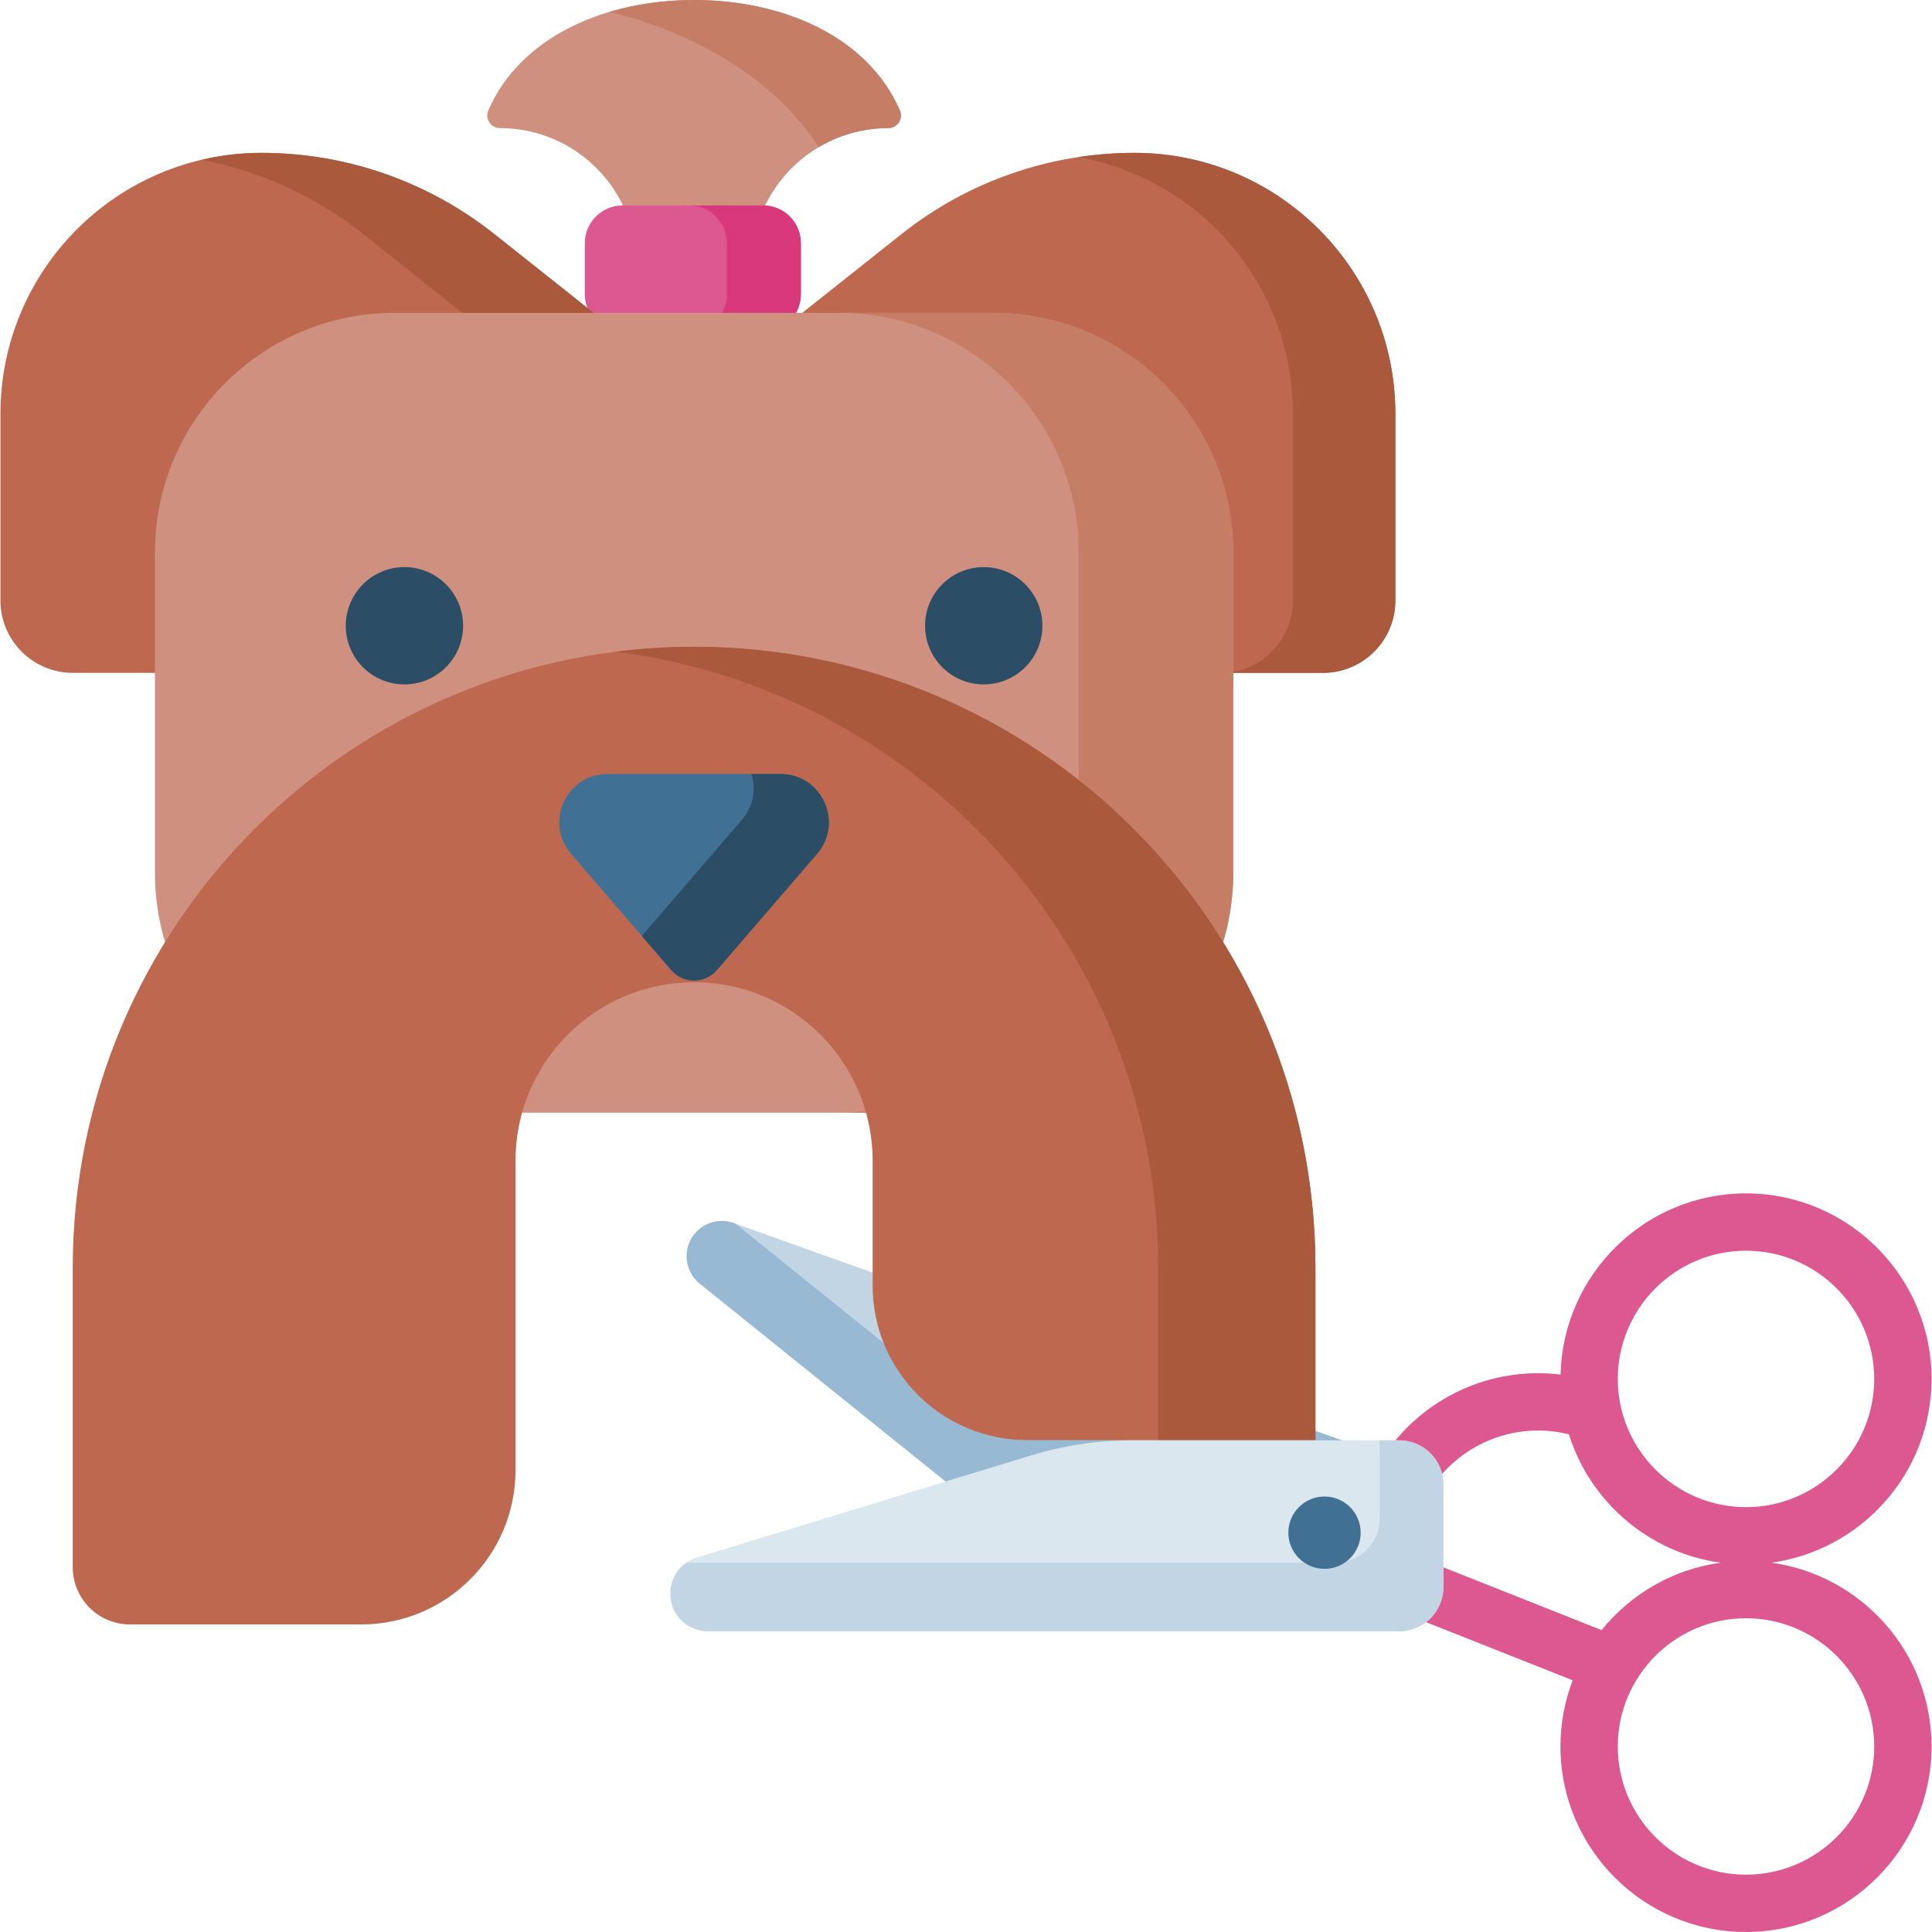
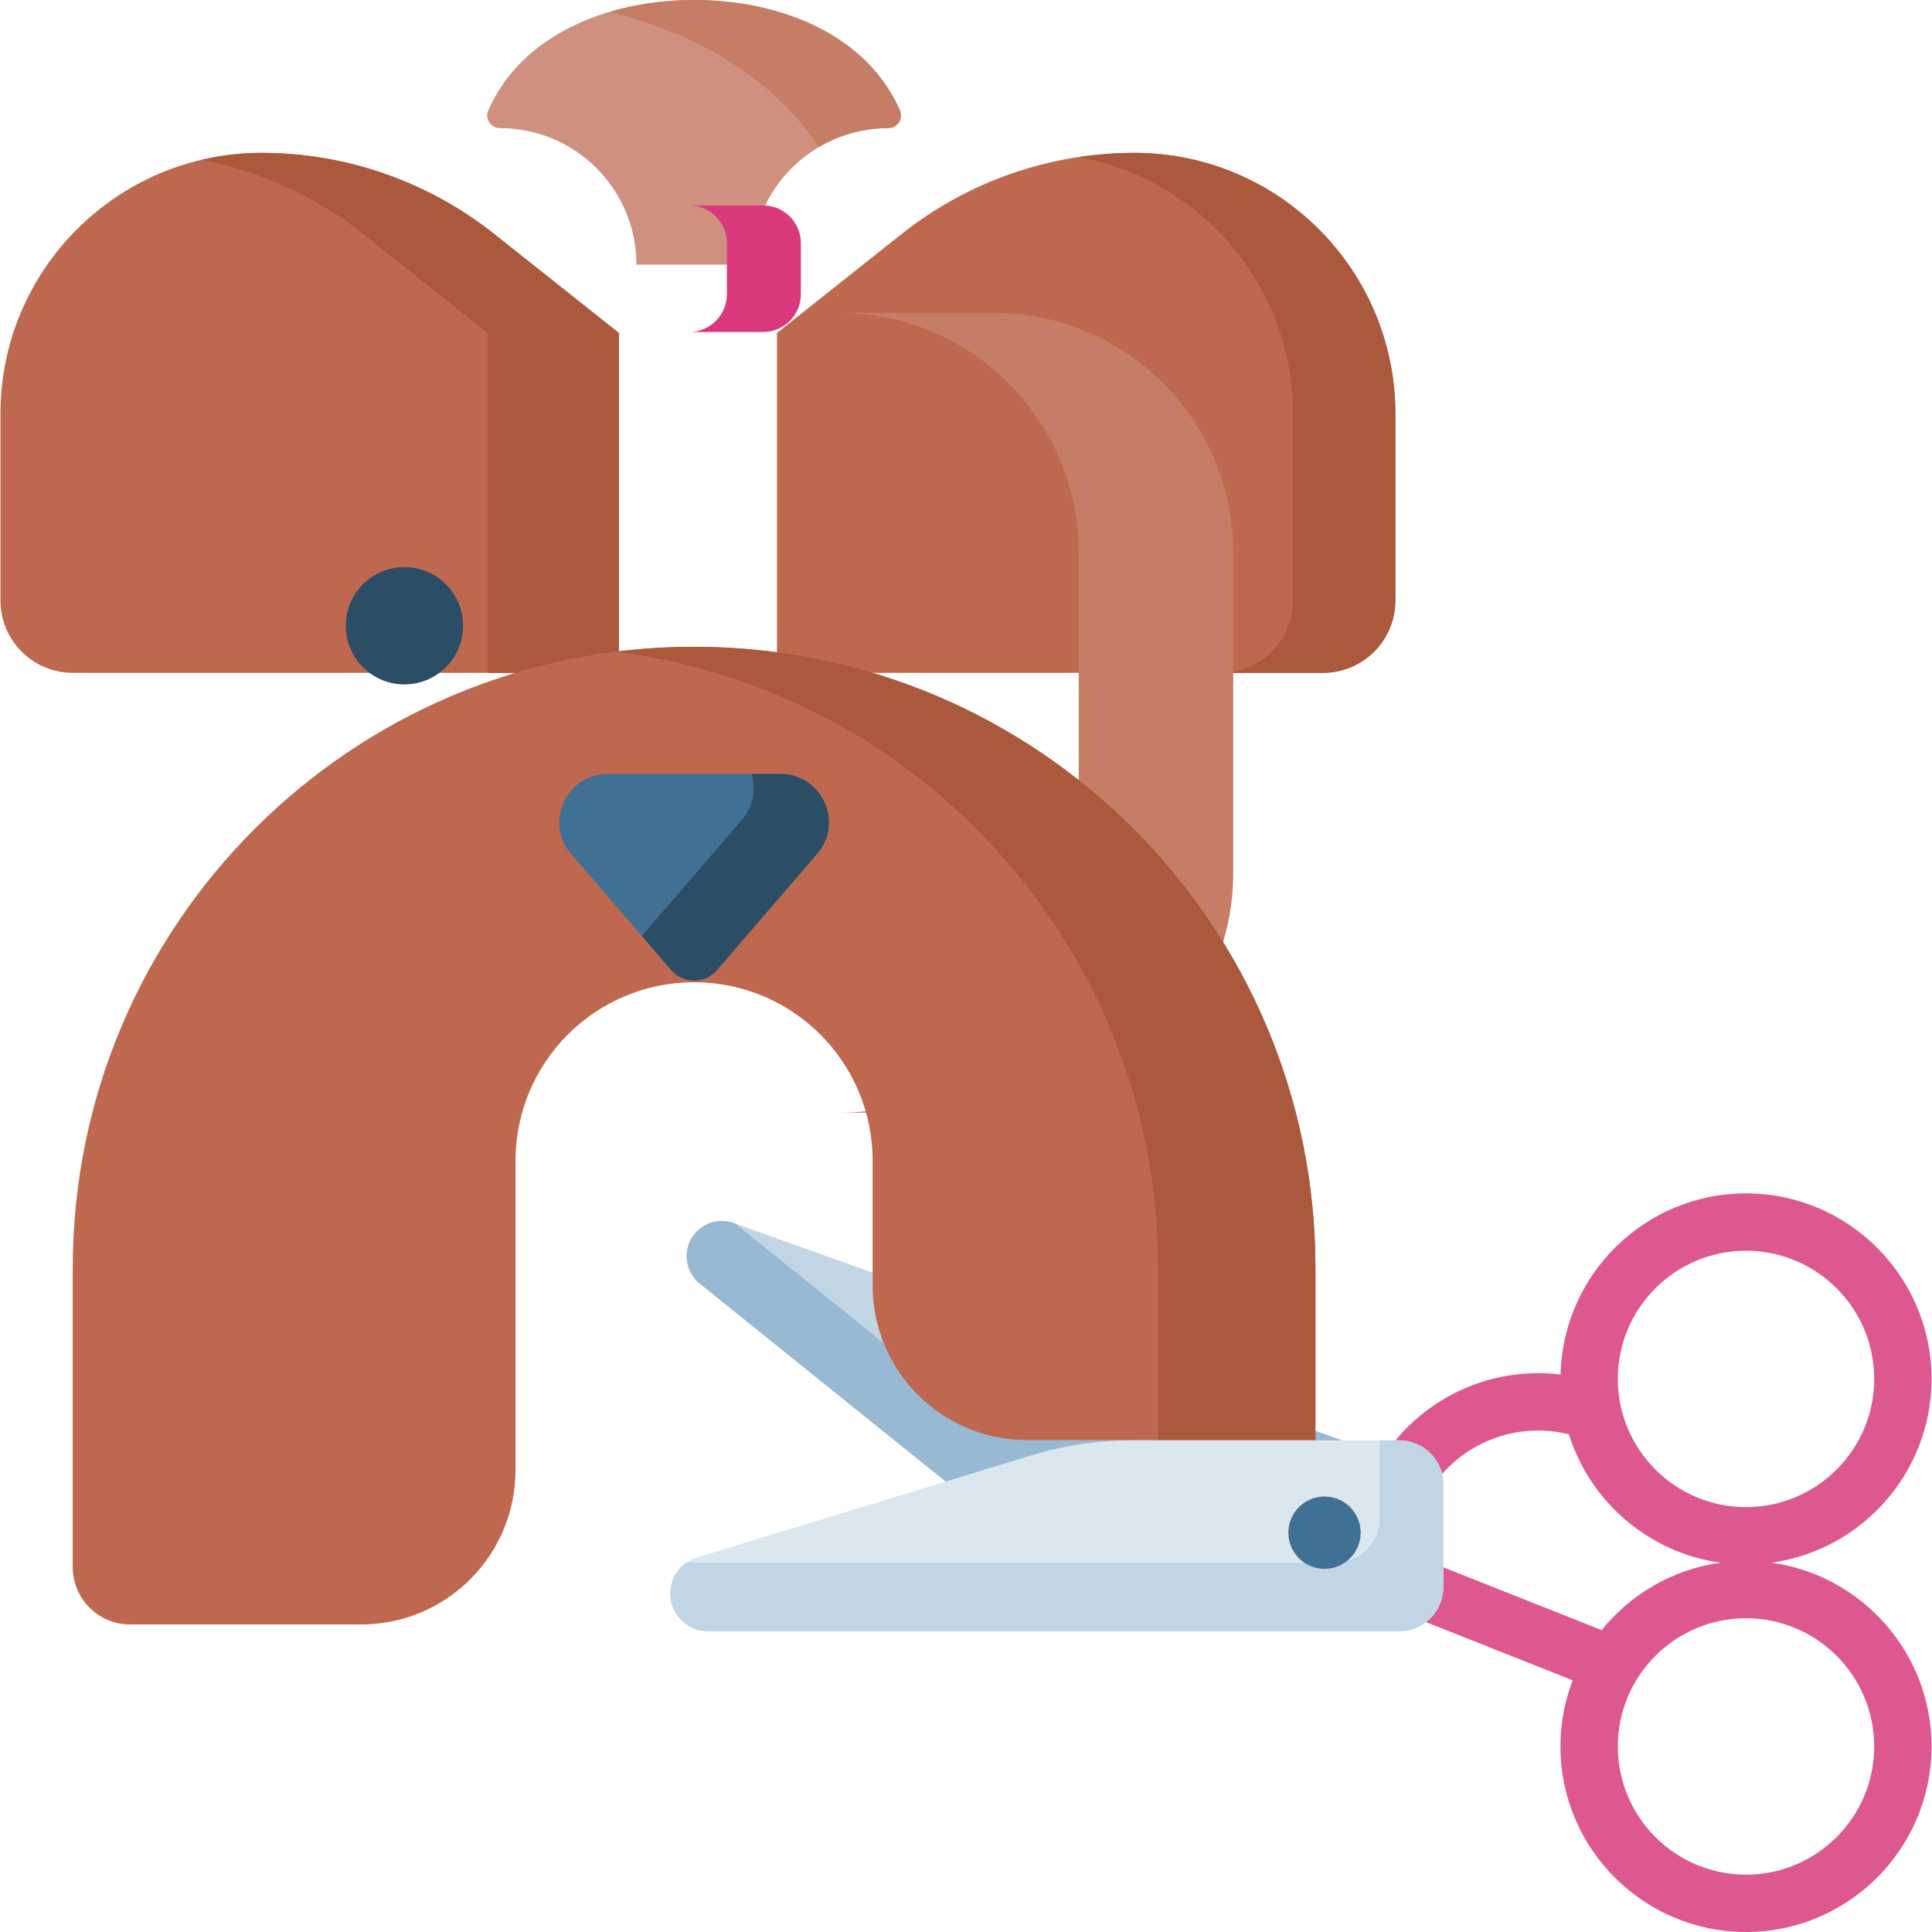
<svg xmlns="http://www.w3.org/2000/svg" id="Capa_1" enable-background="new 0 0 512 512" height="512" viewBox="0 0 512 512" width="512">
  <g>
    <g>
      <path d="m168.662 70.135h30.557c0-19.985 16.201-36.185 36.185-36.185 2.419 0 4.039-2.485 3.072-4.703-8.593-19.72-31.177-29.247-54.536-29.247s-45.942 9.527-54.536 29.247c-.966 2.217.654 4.703 3.072 4.703 19.985 0 36.186 16.201 36.186 36.185z" fill="#d09080" />
    </g>
    <g>
      <g>
-         <path d="m238.477 29.247c-8.594-19.72-31.178-29.247-54.536-29.247-7.712 0-15.335 1.045-22.403 3.146 23.154 5.692 43.821 17.925 55.414 35.863 5.404-3.21 11.711-5.06 18.452-5.06 2.419.001 4.039-2.484 3.073-4.702z" fill="#c67d66" />
+         <path d="m238.477 29.247c-8.594-19.72-31.178-29.247-54.536-29.247-7.712 0-15.335 1.045-22.403 3.146 23.154 5.692 43.821 17.925 55.414 35.863 5.404-3.21 11.711-5.06 18.452-5.06 2.419.001 4.039-2.484 3.073-4.702" fill="#c67d66" />
      </g>
    </g>
    <g>
-       <path d="m202.238 87.978h-37.259c-5.523 0-10-4.477-10-10v-13.526c0-5.523 4.477-10 10-10h37.259c5.523 0 10 4.477 10 10v13.526c0 5.523-4.477 10-10 10z" fill="#dd5790" />
-     </g>
+       </g>
    <path d="m202.238 54.452h-19.599c5.523 0 10 4.477 10 10v13.526c0 5.523-4.477 10-10 10h19.599c5.523 0 10-4.477 10-10v-13.526c0-5.523-4.478-10-10-10z" fill="#da387d" />
    <g>
      <path d="m164.009 178.314h-144.712c-10.591 0-19.177-8.586-19.177-19.177v-49.456c0-38.203 30.969-69.172 69.172-69.172 22.404 0 44.148 7.583 61.694 21.514l33.022 26.219v90.072z" fill="#be694f" />
    </g>
    <g>
      <path d="m130.987 62.023c-17.546-13.931-39.29-21.514-61.694-21.514-5.451 0-10.747.65-15.834 1.842 15.54 3.02 30.232 9.713 42.774 19.671l33.022 26.219v90.072h34.754v-90.071z" fill="#aa593d" />
    </g>
    <g>
      <path d="m205.898 178.314h144.712c10.591 0 19.177-8.586 19.177-19.177v-49.456c0-38.203-30.969-69.172-69.172-69.172-22.404 0-44.148 7.583-61.694 21.514l-33.022 26.219v90.072z" fill="#be694f" />
    </g>
    <g>
      <path d="m300.614 40.509c-4.968 0-9.899.394-14.763 1.126 32.293 5.837 56.795 34.071 56.795 68.046v49.456c0 10.591-8.586 19.177-19.177 19.177h27.141c10.591 0 19.177-8.586 19.177-19.177v-49.456c-.001-38.202-30.97-69.172-69.173-69.172z" fill="#aa593d" />
    </g>
    <g>
-       <path d="m263.273 294.874h-158.665c-35.096 0-63.547-28.451-63.547-63.547v-84.867c0-35.096 28.451-63.547 63.547-63.547h158.664c35.096 0 63.547 28.451 63.547 63.547v84.867c0 35.096-28.45 63.547-63.546 63.547z" fill="#d09080" />
-     </g>
+       </g>
    <path d="m263.273 82.913h-40.941c35.096 0 63.547 28.451 63.547 63.547v84.867c0 35.096-28.451 63.547-63.547 63.547h40.941c35.096 0 63.547-28.451 63.547-63.547v-84.867c-.001-35.096-28.451-63.547-63.547-63.547z" fill="#c67d66" />
    <g>
-       <circle cx="260.701" cy="165.831" fill="#2b4d66" r="15.545" />
-     </g>
+       </g>
    <g>
      <circle cx="107.18" cy="165.831" fill="#2b4d66" r="15.545" />
    </g>
    <path d="m469.425 414.129c23.945-3.286 42.455-23.866 42.455-48.7 0-27.112-22.058-49.17-49.17-49.17-26.725 0-48.523 21.435-49.142 48.013-1.962-.236-3.942-.363-5.932-.363-25.43 0-46.412 19.406-48.919 44.186-1.91.736-3.521 2.23-4.335 4.282-1.547 3.899.361 8.315 4.261 9.862l58.137 23.058c-2.087 5.45-3.243 11.357-3.243 17.532 0 27.112 22.058 49.17 49.171 49.17 27.112 0 49.17-22.058 49.17-49.17.002-24.834-18.508-45.414-42.453-48.7zm-6.715-82.677c18.735 0 33.977 15.242 33.977 33.977s-15.242 33.977-33.977 33.977-33.978-15.242-33.978-33.977 15.242-33.977 33.978-33.977zm-89.02 80.411c.644-18.173 15.619-32.76 33.946-32.76 2.762 0 5.489.35 8.14 1.001 5.609 17.899 21.199 31.415 40.218 34.025-12.695 1.742-23.857 8.341-31.547 17.865zm89.02 84.944c-18.735 0-33.978-15.242-33.978-33.977s15.243-33.978 33.978-33.978 33.977 15.243 33.977 33.978-15.242 33.977-33.977 33.977z" fill="#dd5790" />
    <g>
      <path d="m378.194 389.79-183.746-65.673c-5.984-2.139-12.308 2.198-12.47 8.55-.074 2.907 1.212 5.683 3.478 7.507l83.388 67.119h109.351v-17.503z" fill="#c1d5e4" />
    </g>
    <g>
      <path d="m343.142 377.262h-82.459l-65.86-53.011-.376-.134c-5.983-2.139-12.308 2.198-12.47 8.55-.074 2.907 1.212 5.683 3.478 7.507l83.388 67.119h109.351v-17.503z" fill="#98b9d3" />
    </g>
    <g>
      <path d="m183.941 171.402c-90.943 0-164.667 73.724-164.667 164.666v79.236c0 8.391 6.802 15.193 15.193 15.193h61.242c22.594 0 40.911-18.316 40.911-40.911v-81.956c0-26.134 21.186-47.32 47.32-47.32 26.134 0 47.32 21.186 47.32 47.32v33.095c0 22.594 18.316 40.911 40.911 40.911h76.435v-45.567c.001-90.943-73.723-164.667-164.665-164.667z" fill="#be694f" />
    </g>
    <g>
      <g>
        <path d="m183.941 171.402c-7.059 0-14.013.446-20.838 1.308 81.105 10.242 143.829 79.475 143.829 163.359v45.567h41.675v-45.567c0-90.943-73.724-164.667-164.666-164.667z" fill="#aa593d" />
      </g>
    </g>
    <g>
      <path d="m190.001 257.076 26.537-30.798c7.154-8.302 1.255-21.17-9.704-21.17h-45.788c-10.959 0-16.857 12.868-9.704 21.17l26.537 30.798c3.192 3.703 8.93 3.703 12.122 0z" fill="#407093" />
    </g>
    <path d="m206.834 205.108h-7.702c1.244 3.946.634 8.503-2.526 12.17l-26.509 30.765 7.782 9.032c3.192 3.704 8.93 3.704 12.121 0l26.537-30.798c7.154-8.301 1.256-21.169-9.703-21.169z" fill="#2b4d66" />
    <g>
      <path d="m184.732 412.738 88.671-27.081c8.578-2.62 17.498-3.952 26.467-3.952h70.938c6.466 0 11.707 5.242 11.707 11.707v27.181c0 6.466-5.242 11.707-11.707 11.707h-183.155c-2.152 0-4.246-.694-5.972-1.979-6.575-4.896-4.789-15.189 3.051-17.583z" fill="#dae7ef" />
    </g>
    <path d="m370.809 381.705h-5.168v20.717c0 6.466-5.242 11.707-11.707 11.707h-172.048c-5.314 3.713-5.886 11.961-.205 16.192 1.726 1.285 3.82 1.979 5.973 1.979h183.156c6.466 0 11.707-5.242 11.707-11.707v-27.181c0-6.465-5.242-11.707-11.708-11.707z" fill="#c1d5e4" />
    <g>
      <g>
        <circle cx="351.008" cy="406.176" fill="#407093" r="9.582" />
      </g>
    </g>
  </g>
</svg>